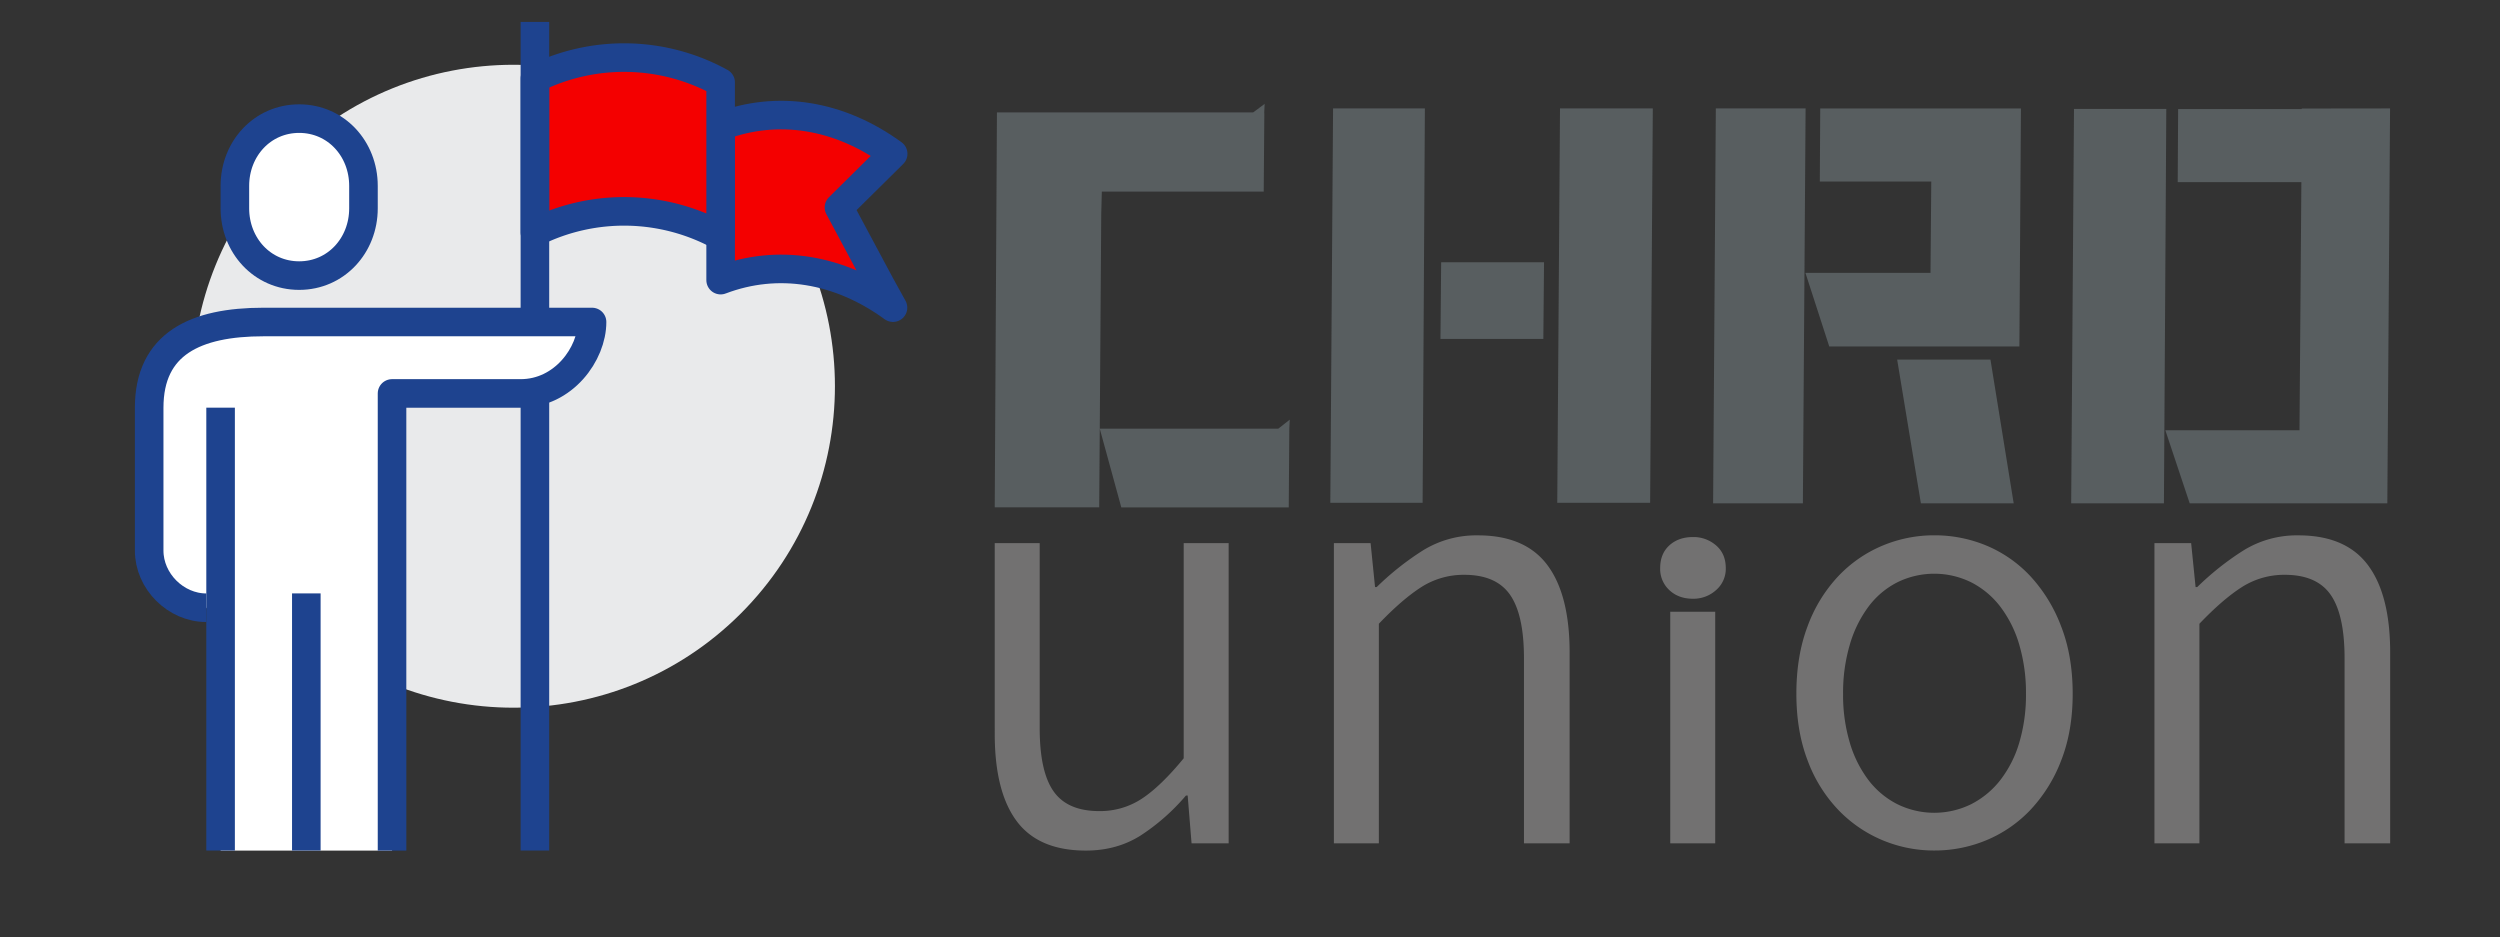
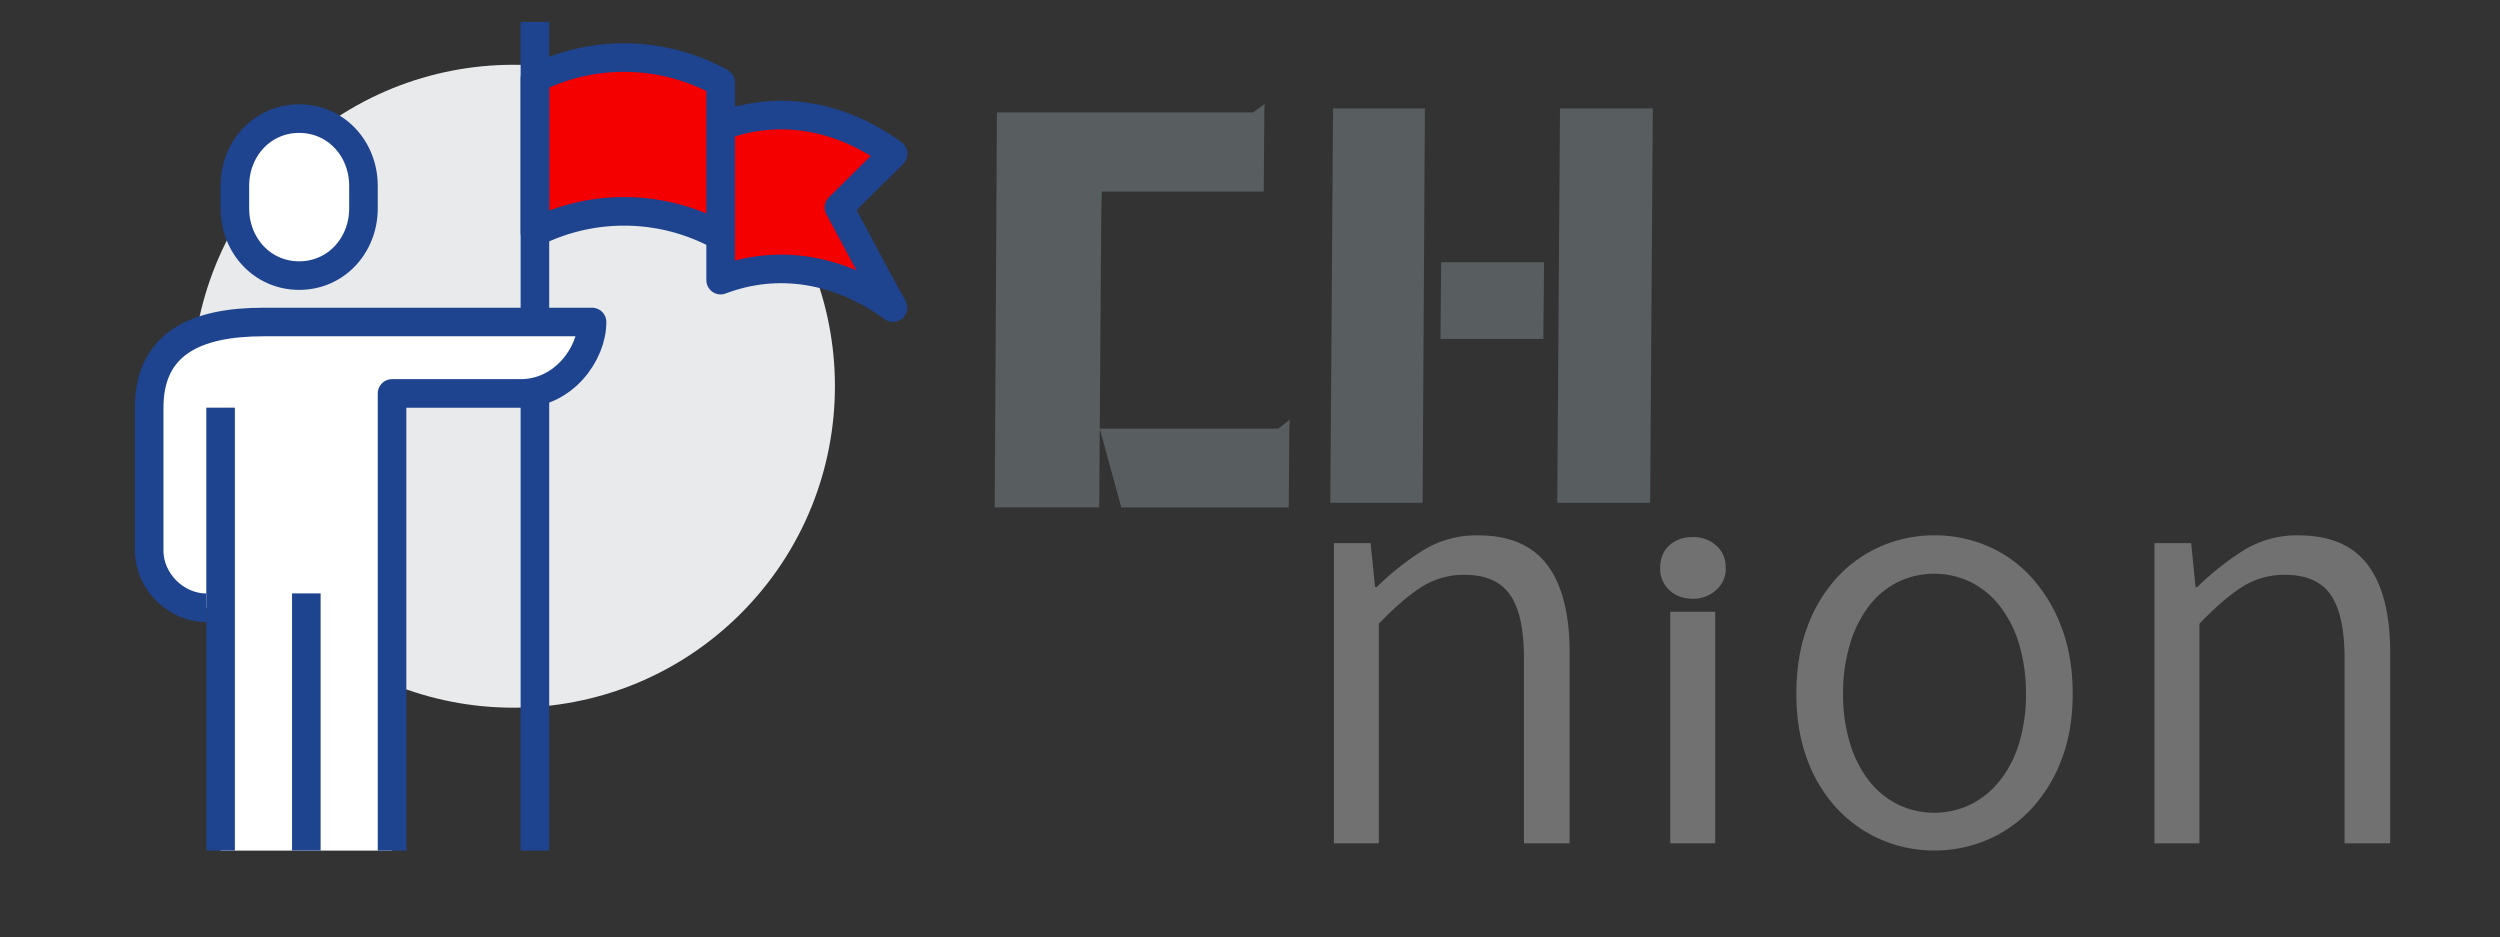
<svg xmlns="http://www.w3.org/2000/svg" viewBox="0 0 1334.38 500.13">
  <rect x="0" y="0" width="1334.38" height="500.13" fill="#333333" stroke="none" />
  <defs>
    <style>.cls-1{fill:#e9eaeb;}.cls-2{fill:#f40000;}.cls-2,.cls-3,.cls-4,.cls-6{stroke:#1e438f;stroke-linejoin:round;stroke-width:15.25px;}.cls-3{fill:none;}.cls-4,.cls-5{fill:#fff;}.cls-6{fill:#a3d4ff;}.cls-7{fill:#585e60;}.cls-8{fill:#727171;}</style>
  </defs>
  <g id="图层_1" data-name="图层 1">
    <ellipse class="cls-1" cx="274.07" cy="206.15" rx="171.58" ry="171.58" transform="translate(-65.5 254.18) rotate(-45)" />
    <path class="cls-2" d="M384.64,67.41v82.11c30.51-11.59,63.37-6.17,92,14.69l-6.85-12.4-22-41.09L476.73,82.1C448.08,61.24,415.15,55.82,384.64,67.41Z" />
    <path class="cls-2" d="M285.51,41.91V124a106.88,106.88,0,0,1,99.13,2.06V44A106.88,106.88,0,0,0,285.51,41.91Z" />
    <line class="cls-3" x1="285.51" y1="11.7" x2="285.51" y2="453.99" />
    <path class="cls-4" d="M159.68,147.1C179.33,147.1,194,131,194,111.21v-12c0-19.83-14.67-35.9-34.32-35.9s-34.31,16.07-34.31,35.9v12C125.37,131,140,147.1,159.68,147.1Z" />
    <path class="cls-5" d="M140.62,171.84c-36.21,0-61,11.53-61,45.75v76.26c0,16.36,14.15,30.5,30.51,30.5l7.62,10V454h91.51V210h68.63c23,0,38.13-21.21,38.13-38.13Z" />
    <path class="cls-3" d="M209.25,454V210h68.63c23,0,38.13-21.21,38.13-38.13H140.62c-36.21,0-61,11.53-61,45.75v76.26c0,16.36,14.15,30.5,30.51,30.5" />
    <line class="cls-6" x1="117.74" y1="217.59" x2="117.74" y2="453.99" />
    <line class="cls-6" x1="163.5" y1="316.73" x2="163.5" y2="453.99" />
    <path class="cls-7" d="M688.4,224l-.23,4.84-.3,42H598.5L587,228.8l-.3,42H530.94L532.12,60H668.87L675,55.45,674.79,60l.05.8-.33,41.46H588.1l-.31,12.11L587,228.8h95.29Z" />
    <path class="cls-7" d="M759.32,268.37H710.06l1.47-210.5h49Zm64.44-87.48H768.85l.37-40.92h54.91Zm57,87.48H831.19l1.47-210.5h49.53Z" />
-     <path class="cls-7" d="M962.29,268.64H914.38l1.45-210.77h47.91Zm115.56-83.71H976.37l-12.72-39.3h66.76l.41-48.72H971.33l.22-39h107.13Zm-15.44,7,12.4,76.72h-49.53l-12.67-76.72Z" />
-     <path class="cls-7" d="M1155,268.64H1105.5L1107,58.14h49.26l-.22,39Zm120.7-210.77-1.46,210.77H1168.75l-13-39h71.61l1-132.44h-66l.22-39h66l0-.27Z" />
-     <path class="cls-8" d="M633,424.62a111.46,111.46,0,0,1-24,21.21Q596.22,454,579.6,454q-25.22,0-36.94-15.72t-11.72-46.59V289.9h24v98.81q0,23.15,7.42,33.68t24.33,10.53a40.45,40.45,0,0,0,22.85-6.67q10.09-6.67,22.26-21.51V289.9h24V450.14H636l-2.08-25.52Z" />
    <path class="cls-8" d="M781.67,306.81a41.87,41.87,0,0,0-23,6.53q-10.24,6.54-22.7,19.59V450.14h-24V289.9h19.59l2.37,23.44h.89a150.53,150.53,0,0,1,24.48-19.43,54.07,54.07,0,0,1,29.53-8.16q25.22,0,37.09,15.87t11.87,46.74V450.14H813.42V351.32q0-23.15-7.41-33.82T781.67,306.81Z" />
    <path class="cls-8" d="M921.14,303.26a15,15,0,0,1-5.2,11.72,17.92,17.92,0,0,1-12.31,4.6q-7.73,0-12.61-4.6a15.35,15.35,0,0,1-4.9-11.72q0-7.71,4.9-12.16t12.61-4.45a18.28,18.28,0,0,1,12.31,4.45Q921.13,295.54,921.14,303.26Zm-5.64,23.27V450.14h-24V326.53Z" />
    <path class="cls-8" d="M1106.3,370.31q0,19.89-6.09,35.46A80.15,80.15,0,0,1,1084,432a68.66,68.66,0,0,1-23.44,16.33,71.88,71.88,0,0,1-28.19,5.63,71.14,71.14,0,0,1-27.89-5.63A70.12,70.12,0,0,1,980.93,432a76.79,76.79,0,0,1-16.17-26.26q-5.94-15.57-5.94-35.46,0-20.18,5.94-35.9a78.37,78.37,0,0,1,16.17-26.56,69.26,69.26,0,0,1,23.59-16.47,71.14,71.14,0,0,1,27.89-5.63,71.88,71.88,0,0,1,28.19,5.63A67.84,67.84,0,0,1,1084,307.85a81.83,81.83,0,0,1,16.17,26.56Q1106.3,350.15,1106.3,370.31Zm-122.55,0a88.87,88.87,0,0,0,3.56,26,62.09,62.09,0,0,0,9.94,20,44.9,44.9,0,0,0,15.43,12.91,44.61,44.61,0,0,0,39.46,0,46.44,46.44,0,0,0,15.58-12.91,60.54,60.54,0,0,0,10.09-20,89.21,89.21,0,0,0,3.56-26,90.77,90.77,0,0,0-3.56-26.11,62,62,0,0,0-10.09-20.32,45.75,45.75,0,0,0-15.58-13.06,44.61,44.61,0,0,0-39.46,0,44.27,44.27,0,0,0-15.43,13.06,63.59,63.59,0,0,0-9.94,20.32A90.43,90.43,0,0,0,983.75,370.31Z" />
    <path class="cls-8" d="M1219.64,306.81a41.87,41.87,0,0,0-23,6.53q-10.25,6.54-22.7,19.59V450.14h-24V289.9h19.59l2.37,23.44h.89a150.1,150.1,0,0,1,24.48-19.43,54.07,54.07,0,0,1,29.53-8.16q25.21,0,37.09,15.87t11.87,46.74V450.14h-24.34V351.32q0-23.15-7.41-33.82T1219.64,306.81Z" />
  </g>
</svg>